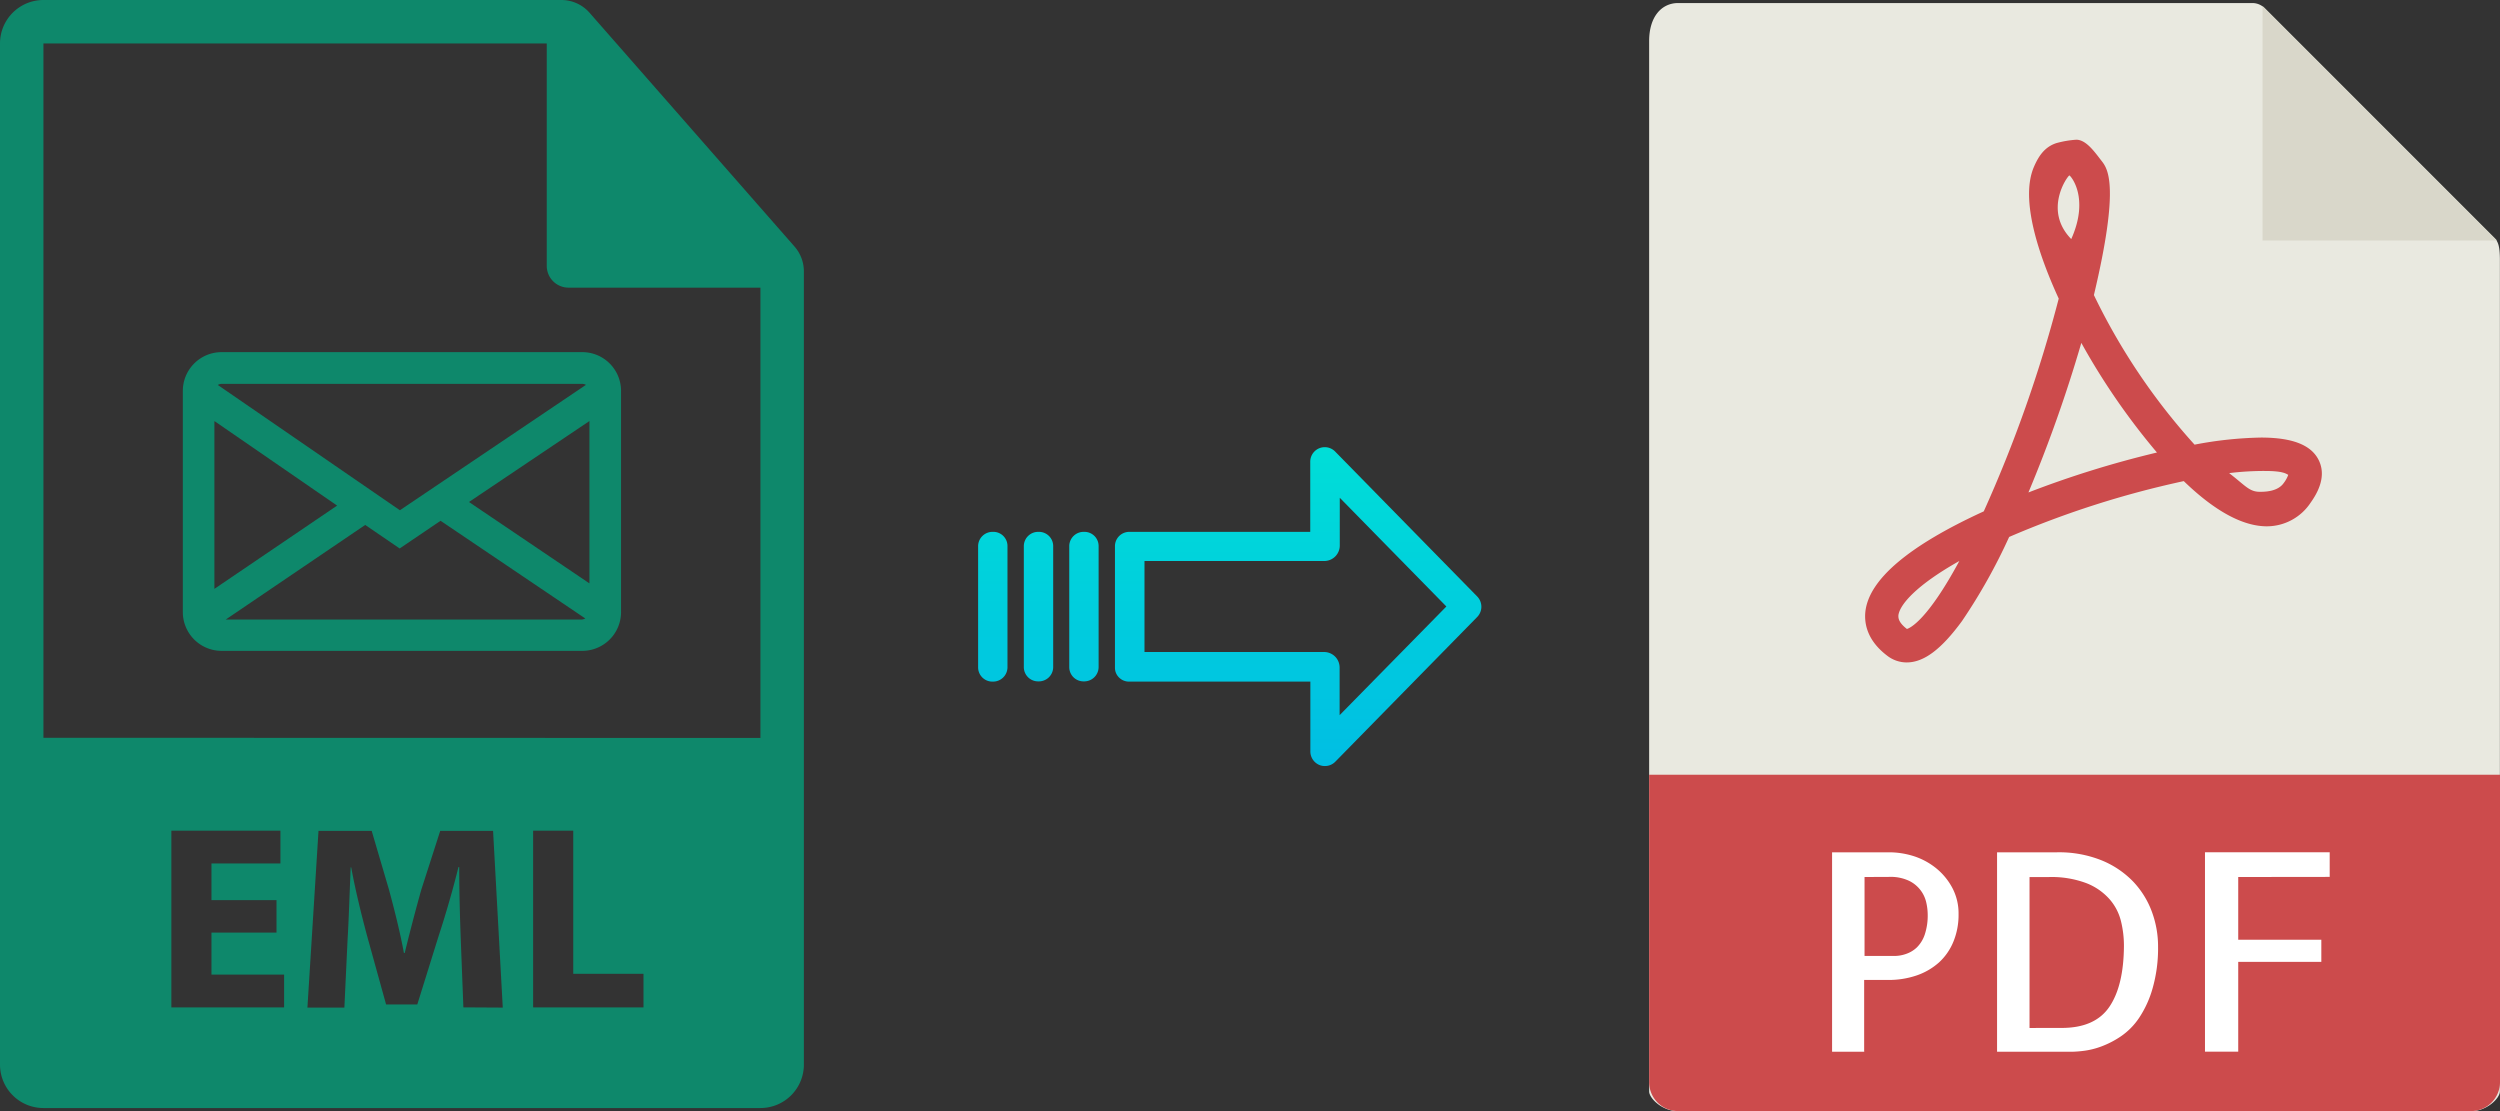
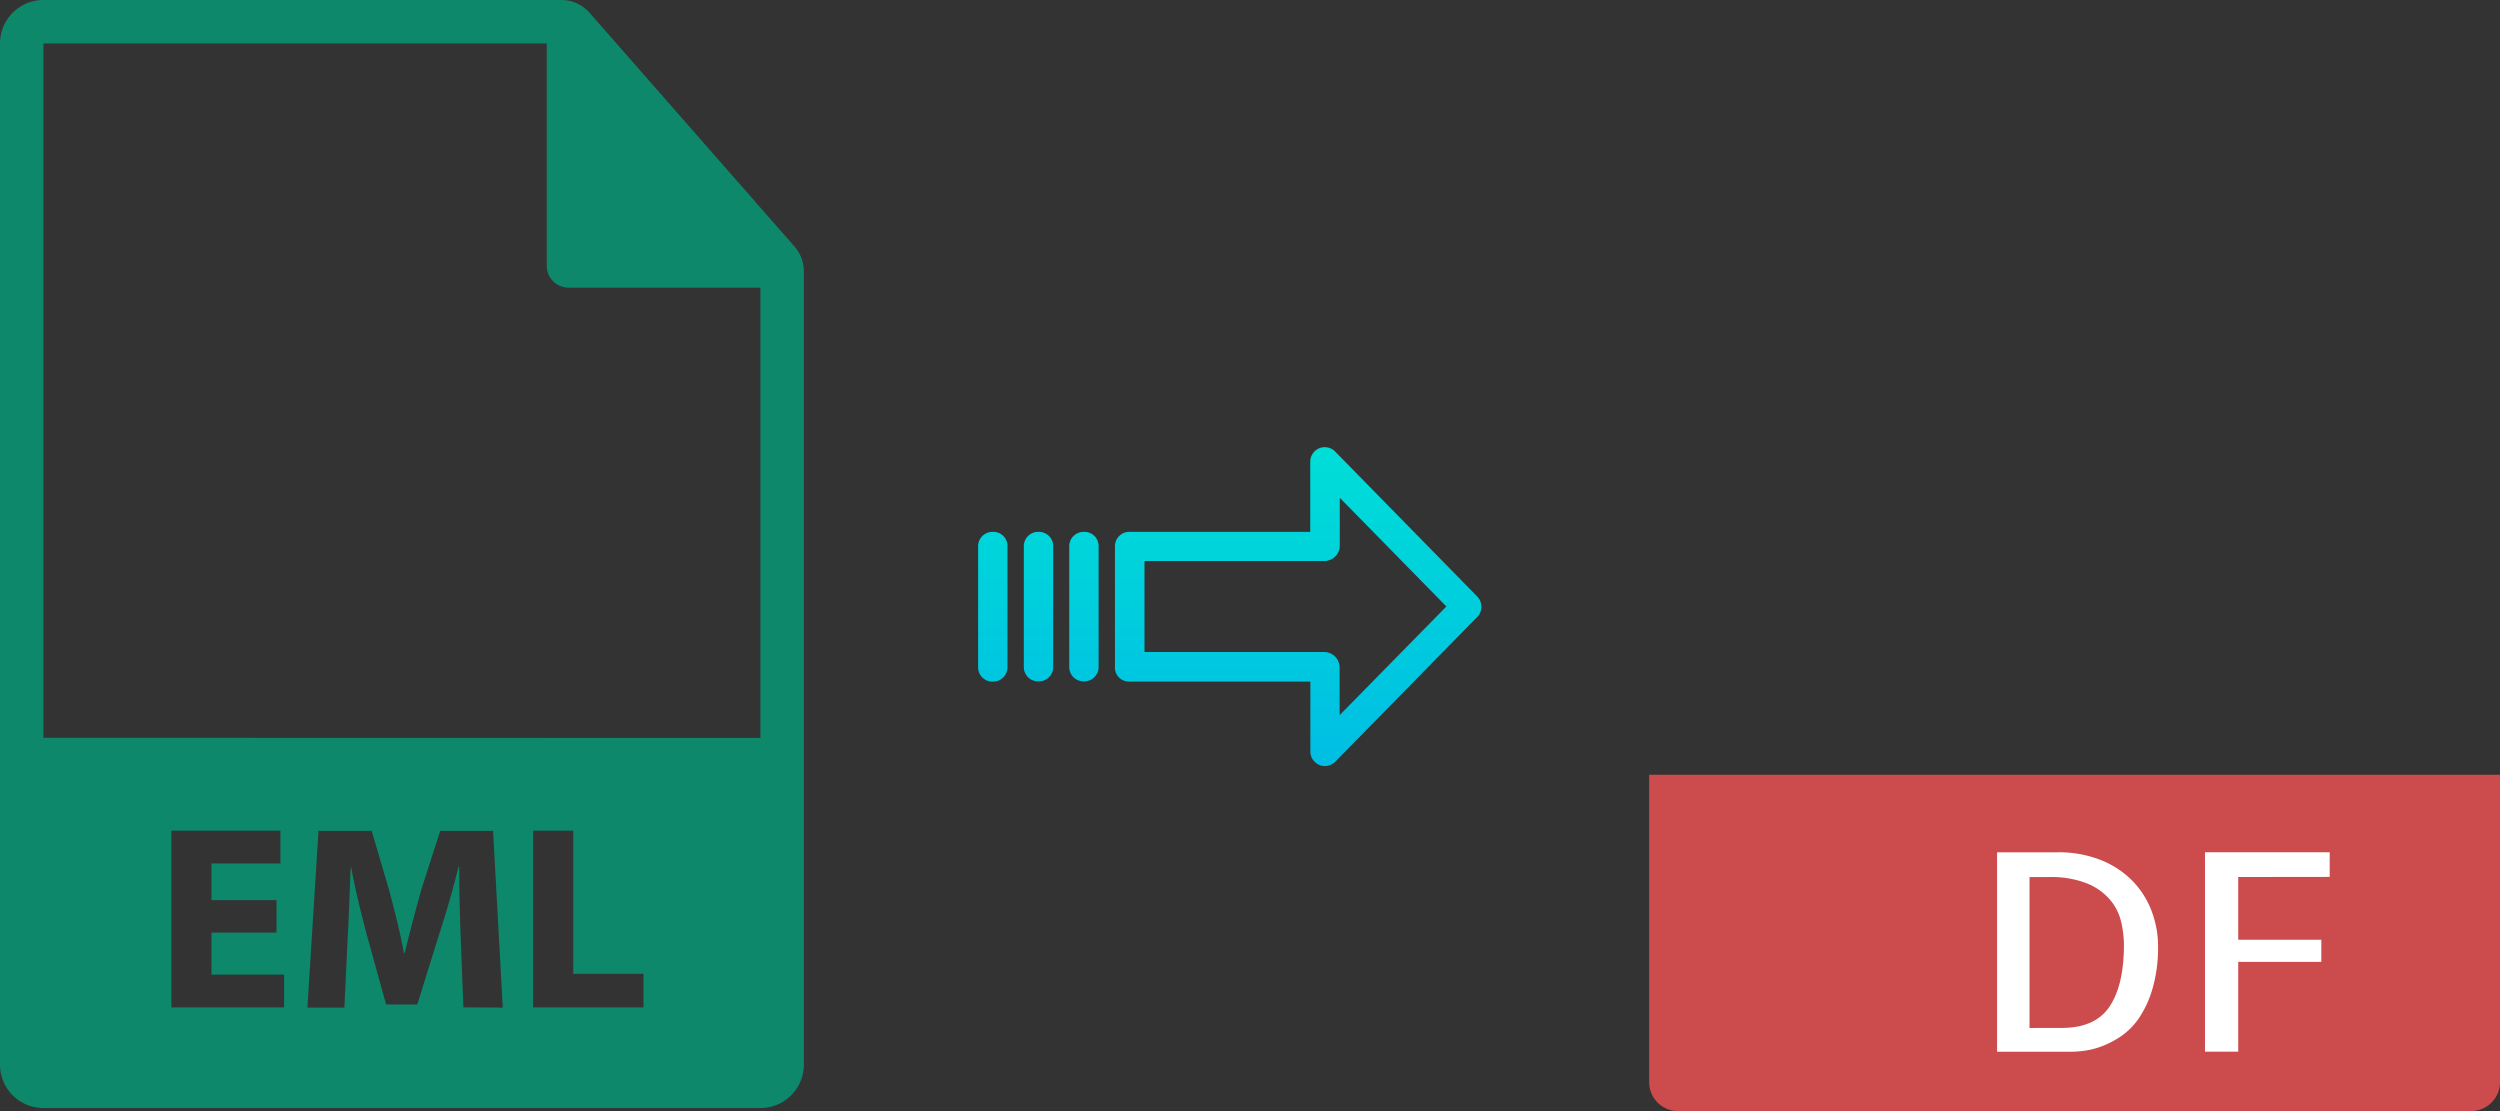
<svg xmlns="http://www.w3.org/2000/svg" xmlns:xlink="http://www.w3.org/1999/xlink" viewBox="0 0 451.25 200.55">
  <rect x="0" y="0" width="451.25" height="200.55" fill="#333333" stroke="none" />
  <defs>
    <style>.cls-1{fill:#e9e9e0;}.cls-2{fill:#d9d7ca;}.cls-3{fill:#cc4b4c;}.cls-4{fill:#fff;}.cls-5{fill:#0e886b;}.cls-6{fill:url(#linear-gradient);}.cls-7{fill:url(#linear-gradient-2);}.cls-8{fill:url(#linear-gradient-3);}.cls-9{fill:url(#linear-gradient-4);}</style>
    <linearGradient id="linear-gradient" x1="234.34" y1="137.06" x2="234.34" y2="17.86" gradientTransform="matrix(1, 0, 0, -1, 0, 187.7)" gradientUnits="userSpaceOnUse">
      <stop offset="0" stop-color="#00efd1" />
      <stop offset="1" stop-color="#00acea" />
    </linearGradient>
    <linearGradient id="linear-gradient-2" x1="195.69" y1="137.06" x2="195.69" y2="17.86" xlink:href="#linear-gradient" />
    <linearGradient id="linear-gradient-3" x1="187.44" y1="137.06" x2="187.44" y2="17.86" xlink:href="#linear-gradient" />
    <linearGradient id="linear-gradient-4" x1="179.2" y1="137.06" x2="179.2" y2="17.86" xlink:href="#linear-gradient" />
  </defs>
  <title>eml to pdf</title>
  <g id="Layer_2" data-name="Layer 2">
    <g id="Layer_5_Image" data-name="Layer 5 Image">
-       <path class="cls-1" d="M406.55.55H302.9c-2.89,0-5.23,2.34-5.23,6.88V197c0,1.23,2.34,3.57,5.23,3.57H446c2.89,0,5.23-2.34,5.23-3.57V46.9c0-2.48-.34-3.28-.92-3.87L408.77,1.47A3.14,3.14,0,0,0,406.55.55Z" />
-       <polygon class="cls-2" points="408.39 1.09 408.39 43.41 450.71 43.41 408.39 1.09" />
-       <path class="cls-3" d="M344.15,119.57h0a5.74,5.74,0,0,1-3.45-1.17c-3.72-2.79-4.22-5.89-4-8,.65-5.82,7.84-11.9,21.37-18.1a240.53,240.53,0,0,0,13.53-38.4c-3.56-7.75-7-17.82-4.5-23.72.88-2.07,2-3.66,4.05-4.34a17.58,17.58,0,0,1,3.63-.62c1.8,0,3.38,2.32,4.5,3.75s3.44,4.19-1.33,24.29a113.82,113.82,0,0,0,18.17,27,69.12,69.12,0,0,1,12-1.28c5.59,0,9,1.31,10.37,4,1.14,2.22.67,4.82-1.4,7.72A9.49,9.49,0,0,1,409.17,95c-4.34,0-9.4-2.74-15-8.16a170.56,170.56,0,0,0-31.52,10.08,102.22,102.22,0,0,1-8.51,15.18C350.43,117.17,347.28,119.57,344.15,119.57Zm9.51-18.31c-7.63,4.29-10.74,7.81-11,9.8,0,.33-.13,1.19,1.54,2.47C344.76,113.36,347.87,112,353.66,101.26Zm48.7-15.86c2.91,2.23,3.62,3.37,5.53,3.37.83,0,3.22,0,4.32-1.58a5.49,5.49,0,0,0,.82-1.48c-.44-.23-1-.7-4.2-.7A51,51,0,0,0,402.36,85.4ZM375.68,61.89a253.15,253.15,0,0,1-9.55,27,179.88,179.88,0,0,1,23.2-7.21A122.81,122.81,0,0,1,375.68,61.89Zm-2.16-30.22c-.35.11-4.75,6.27.34,11.48C377.25,35.6,373.67,31.62,373.52,31.67Z" />
      <path class="cls-3" d="M446,200.55H302.9a5.23,5.23,0,0,1-5.23-5.22V139.84H451.25v55.49A5.23,5.23,0,0,1,446,200.55Z" />
-       <path class="cls-4" d="M336.55,189.84h-5.86v-36H341a14.81,14.81,0,0,1,4.54.73,12.54,12.54,0,0,1,4,2.2,11.51,11.51,0,0,1,2.88,3.54,9.83,9.83,0,0,1,1.1,4.66,12.71,12.71,0,0,1-.93,5,10.41,10.41,0,0,1-2.59,3.74,11.74,11.74,0,0,1-4,2.34,15.5,15.5,0,0,1-5.18.83h-4.34v13Zm0-31.54v14.25h5.37a6.37,6.37,0,0,0,2.13-.37A5.27,5.27,0,0,0,346,171a5.92,5.92,0,0,0,1.42-2.32,10.91,10.91,0,0,0,.53-3.69,10,10,0,0,0-.24-2,5.74,5.74,0,0,0-3.12-4,7.8,7.8,0,0,0-3.62-.71Z" />
      <path class="cls-4" d="M389.53,170.85a26.25,26.25,0,0,1-1,7.59,18.81,18.81,0,0,1-2.41,5.27,12.39,12.39,0,0,1-3.3,3.35,16.64,16.64,0,0,1-3.54,1.83,14.21,14.21,0,0,1-3.12.78,20.67,20.67,0,0,1-2.1.17H360.47v-36h10.84a20.6,20.6,0,0,1,8,1.44,16.62,16.62,0,0,1,5.71,3.83,15.81,15.81,0,0,1,3.39,5.45A18,18,0,0,1,389.53,170.85Zm-17.38,14.69q6,0,8.59-3.81t2.63-11a18.47,18.47,0,0,0-.53-4.44,9.43,9.43,0,0,0-2.08-4,10.84,10.84,0,0,0-4.17-2.88,17.86,17.86,0,0,0-6.84-1.1h-3.42v27.24Z" />
      <path class="cls-4" d="M404,158.3v11.32h15v4H404v16.21h-6v-36h22.51v4.45Z" />
    </g>
    <g id="Layer_2-2" data-name="Layer 2">
      <path class="cls-5" d="M143.42,44.51l-37-42.2A6.77,6.77,0,0,0,101.31,0H7.84A7.84,7.84,0,0,0,0,7.84V192.16A7.84,7.84,0,0,0,7.84,200H137.25a7.84,7.84,0,0,0,7.85-7.84V49A6.82,6.82,0,0,0,143.42,44.51ZM51.28,181.83H30.93v-31.9H50.62v5.92H38.17v6.62H49.91v5.87H38.17v7.57H51.28v5.92Zm32.36,0-.47-12.21c-.14-3.83-.28-8.47-.28-13.11h-.14c-1,4.07-2.32,8.61-3.55,12.35l-3.88,12.45H69.69L66.28,169c-1-3.74-2.13-8.28-2.89-12.45H63.3c-.19,4.31-.33,9.23-.57,13.2l-.57,12.12H55.49l2-31.9h9.6l3.13,10.65c1,3.69,2,7.67,2.69,11.4h.14c.9-3.69,2-7.9,3-11.45l3.41-10.6H89l1.75,31.9Zm32.51,0H96.23v-31.9h7.24v25.84h12.68v6.06ZM7.84,133.17h0V7.84H98.69V48a3.93,3.93,0,0,0,3.93,3.92h34.64v81.28Z" />
-       <path class="cls-5" d="M105.1,63.56H40a7,7,0,0,0-7,7v39.92a7,7,0,0,0,7,7h65.1a7,7,0,0,0,7-7V70.59A7,7,0,0,0,105.1,63.56ZM40,69.29h65.1a1.28,1.28,0,0,1,.66.18L72.18,92.1,39.32,69.49A1.23,1.23,0,0,1,40,69.29Zm-1.3,37V76L60.85,91.26Zm66.4,5.54H40.74L65.92,94.75,72.14,99l7.38-5,26.12,17.63A1.25,1.25,0,0,1,105.1,111.81Zm1.29-6.53L84.65,90.61,106.39,76Z" />
    </g>
    <g id="Layer_3" data-name="Layer 3">
-       <path class="cls-6" d="M241,81.51a2.62,2.62,0,0,0-4.5,1.85V96h-32.6a2.59,2.59,0,0,0-2.65,2.54v0l0,22a2.43,2.43,0,0,0,.78,1.79,2.54,2.54,0,0,0,1.87.7h32.62v12.59a2.65,2.65,0,0,0,1.63,2.46,2.57,2.57,0,0,0,1,.19,2.6,2.6,0,0,0,1.88-.79l25.6-26.11a2.65,2.65,0,0,0,0-3.71Zm.8,47.58v-8.62a2.8,2.8,0,0,0-2.7-2.78H206.58V101.26h32.55a2.8,2.8,0,0,0,2.7-2.78V89.85l19.24,19.62Z" />
+       <path class="cls-6" d="M241,81.51a2.62,2.62,0,0,0-4.5,1.85V96h-32.6a2.59,2.59,0,0,0-2.65,2.54v0l0,22a2.43,2.43,0,0,0,.78,1.79,2.54,2.54,0,0,0,1.87.7h32.62v12.59a2.65,2.65,0,0,0,1.63,2.46,2.57,2.57,0,0,0,1,.19,2.6,2.6,0,0,0,1.88-.79l25.6-26.11a2.65,2.65,0,0,0,0-3.71Zm.8,47.58v-8.62a2.8,2.8,0,0,0-2.7-2.78H206.58V101.26h32.55a2.8,2.8,0,0,0,2.7-2.78V89.85l19.24,19.62" />
      <path class="cls-7" d="M195.69,96h0A2.6,2.6,0,0,0,193,98.5v21.93a2.57,2.57,0,0,0,2.58,2.56h.07a2.6,2.6,0,0,0,2.65-2.54V98.51A2.56,2.56,0,0,0,195.76,96Z" />
      <path class="cls-8" d="M187.45,96h0a2.59,2.59,0,0,0-2.65,2.54v0l0,21.89a2.58,2.58,0,0,0,2.59,2.56h.06a2.59,2.59,0,0,0,2.65-2.54v0l0-21.89A2.57,2.57,0,0,0,187.51,96Z" />
      <path class="cls-9" d="M179.2,96h0a2.6,2.6,0,0,0-2.65,2.54v21.93a2.57,2.57,0,0,0,2.58,2.56h.07a2.6,2.6,0,0,0,2.65-2.54V98.51A2.55,2.55,0,0,0,179.27,96Z" />
    </g>
  </g>
</svg>